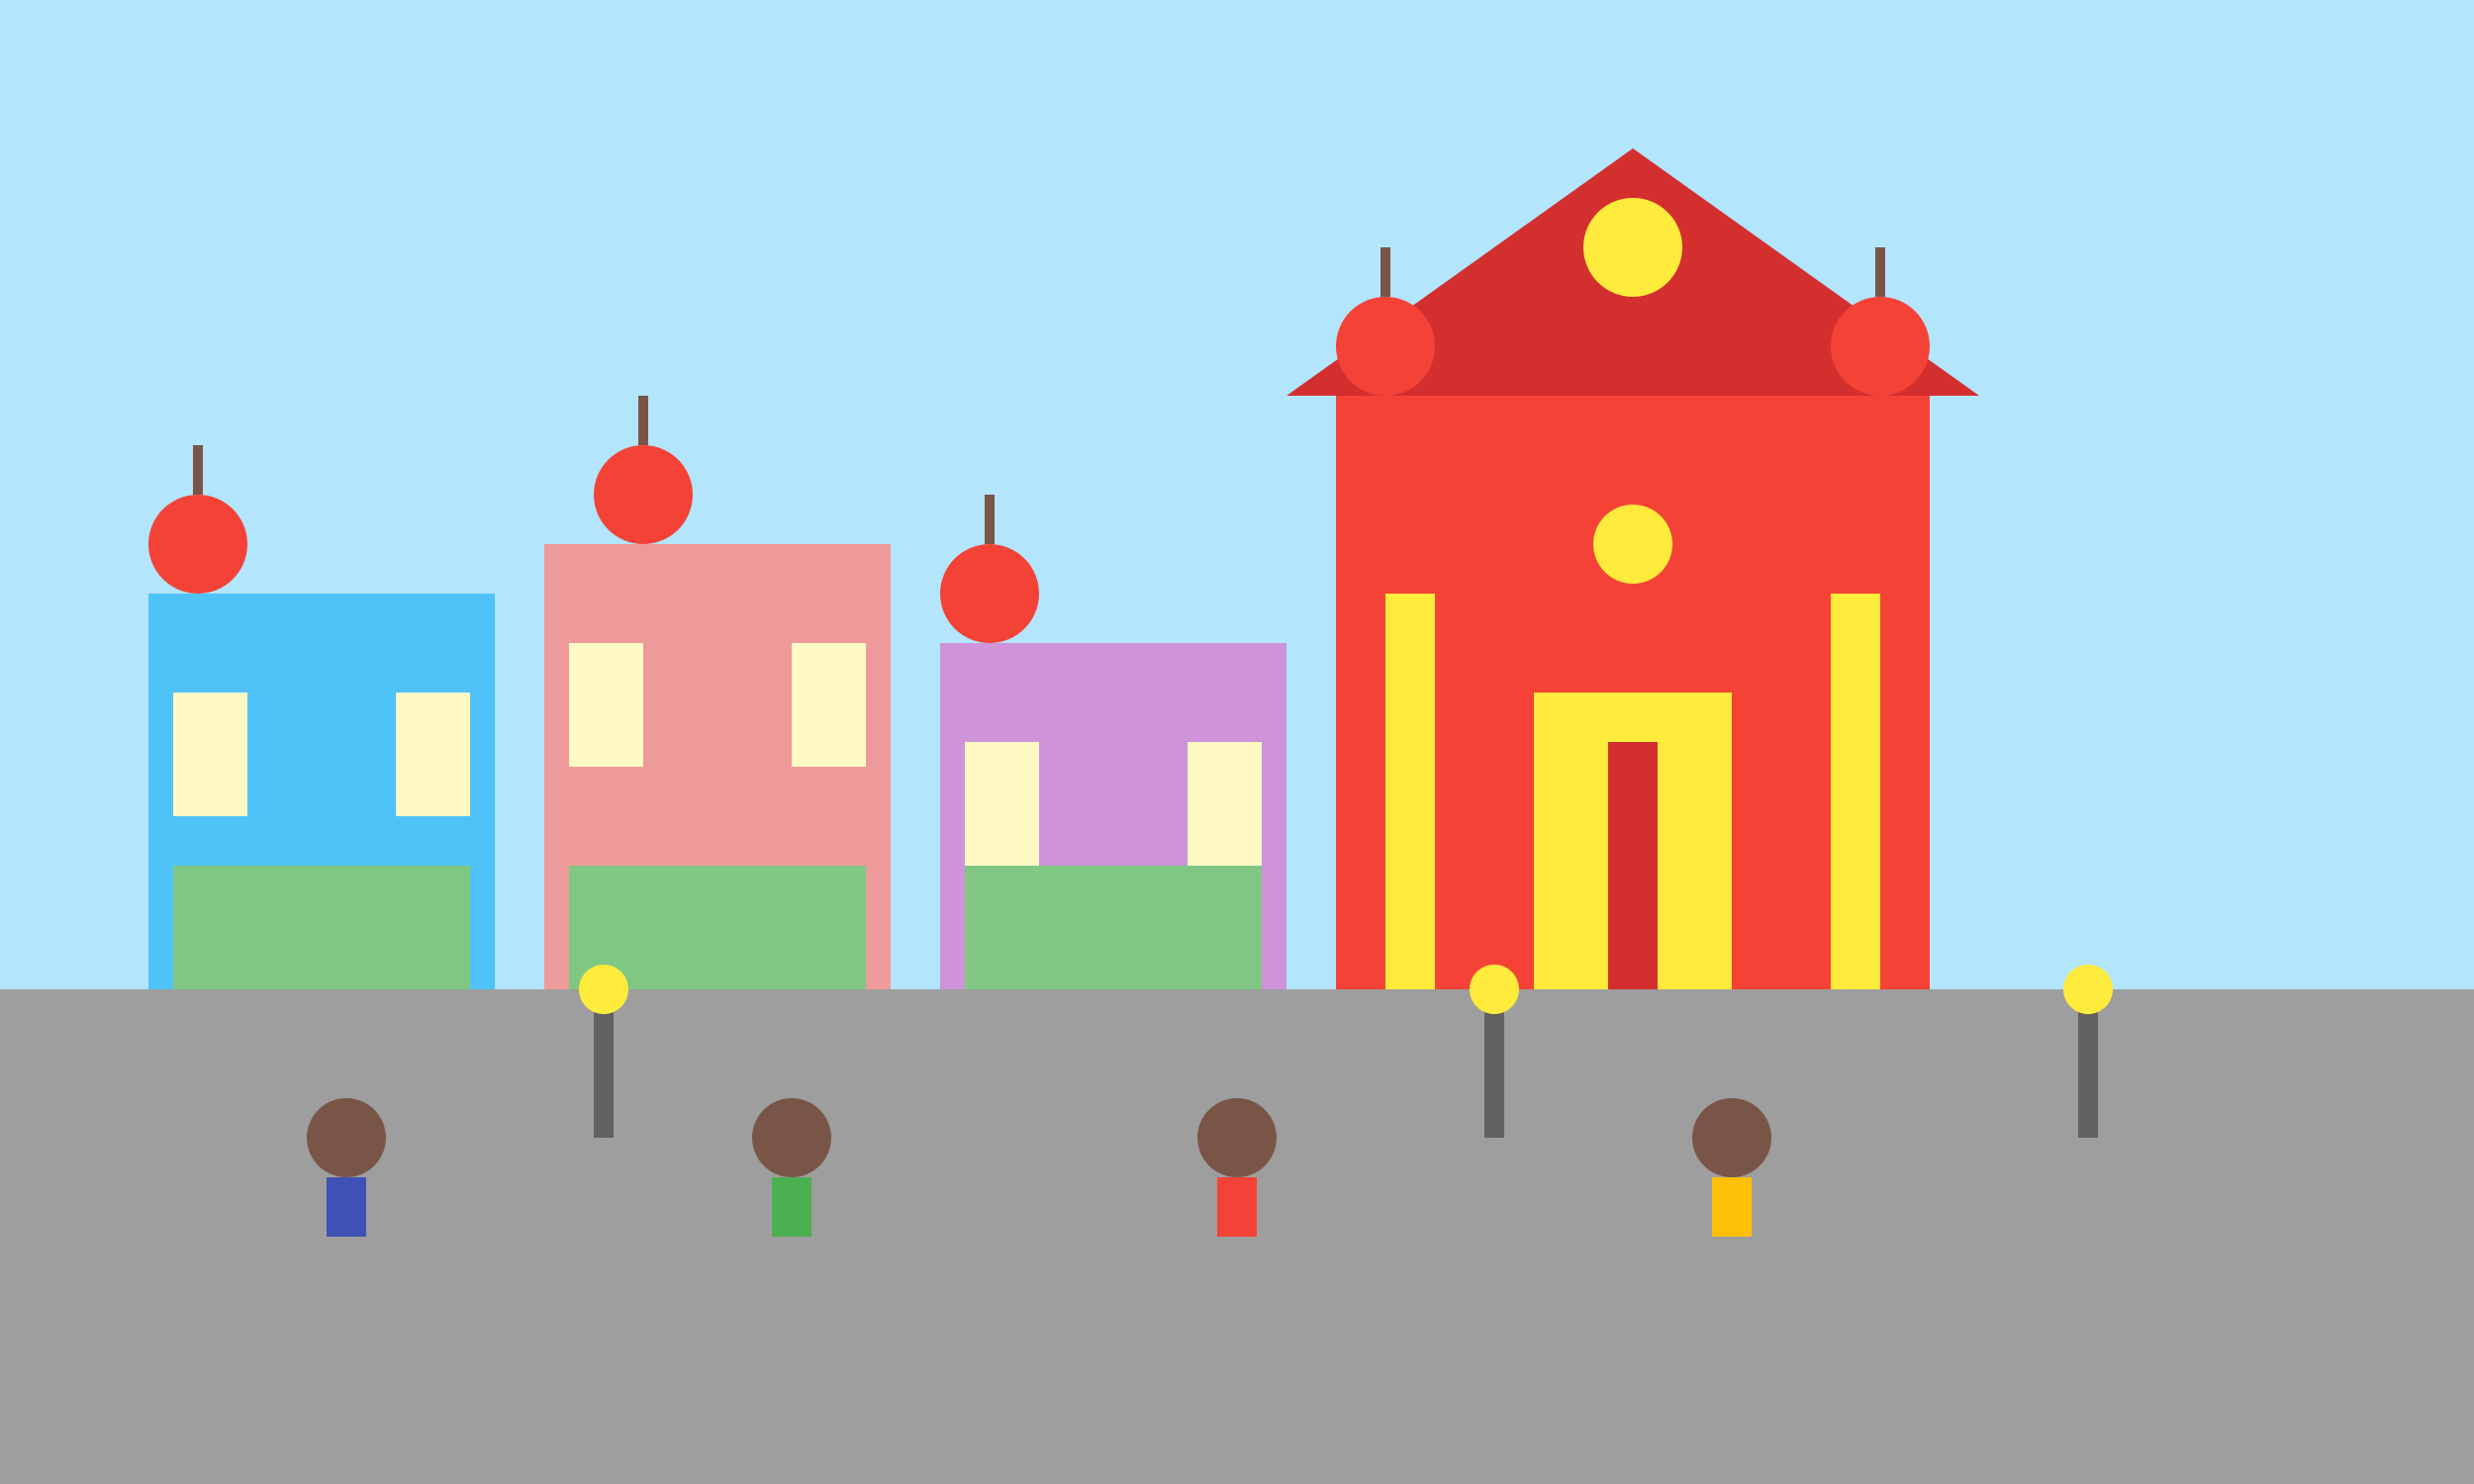
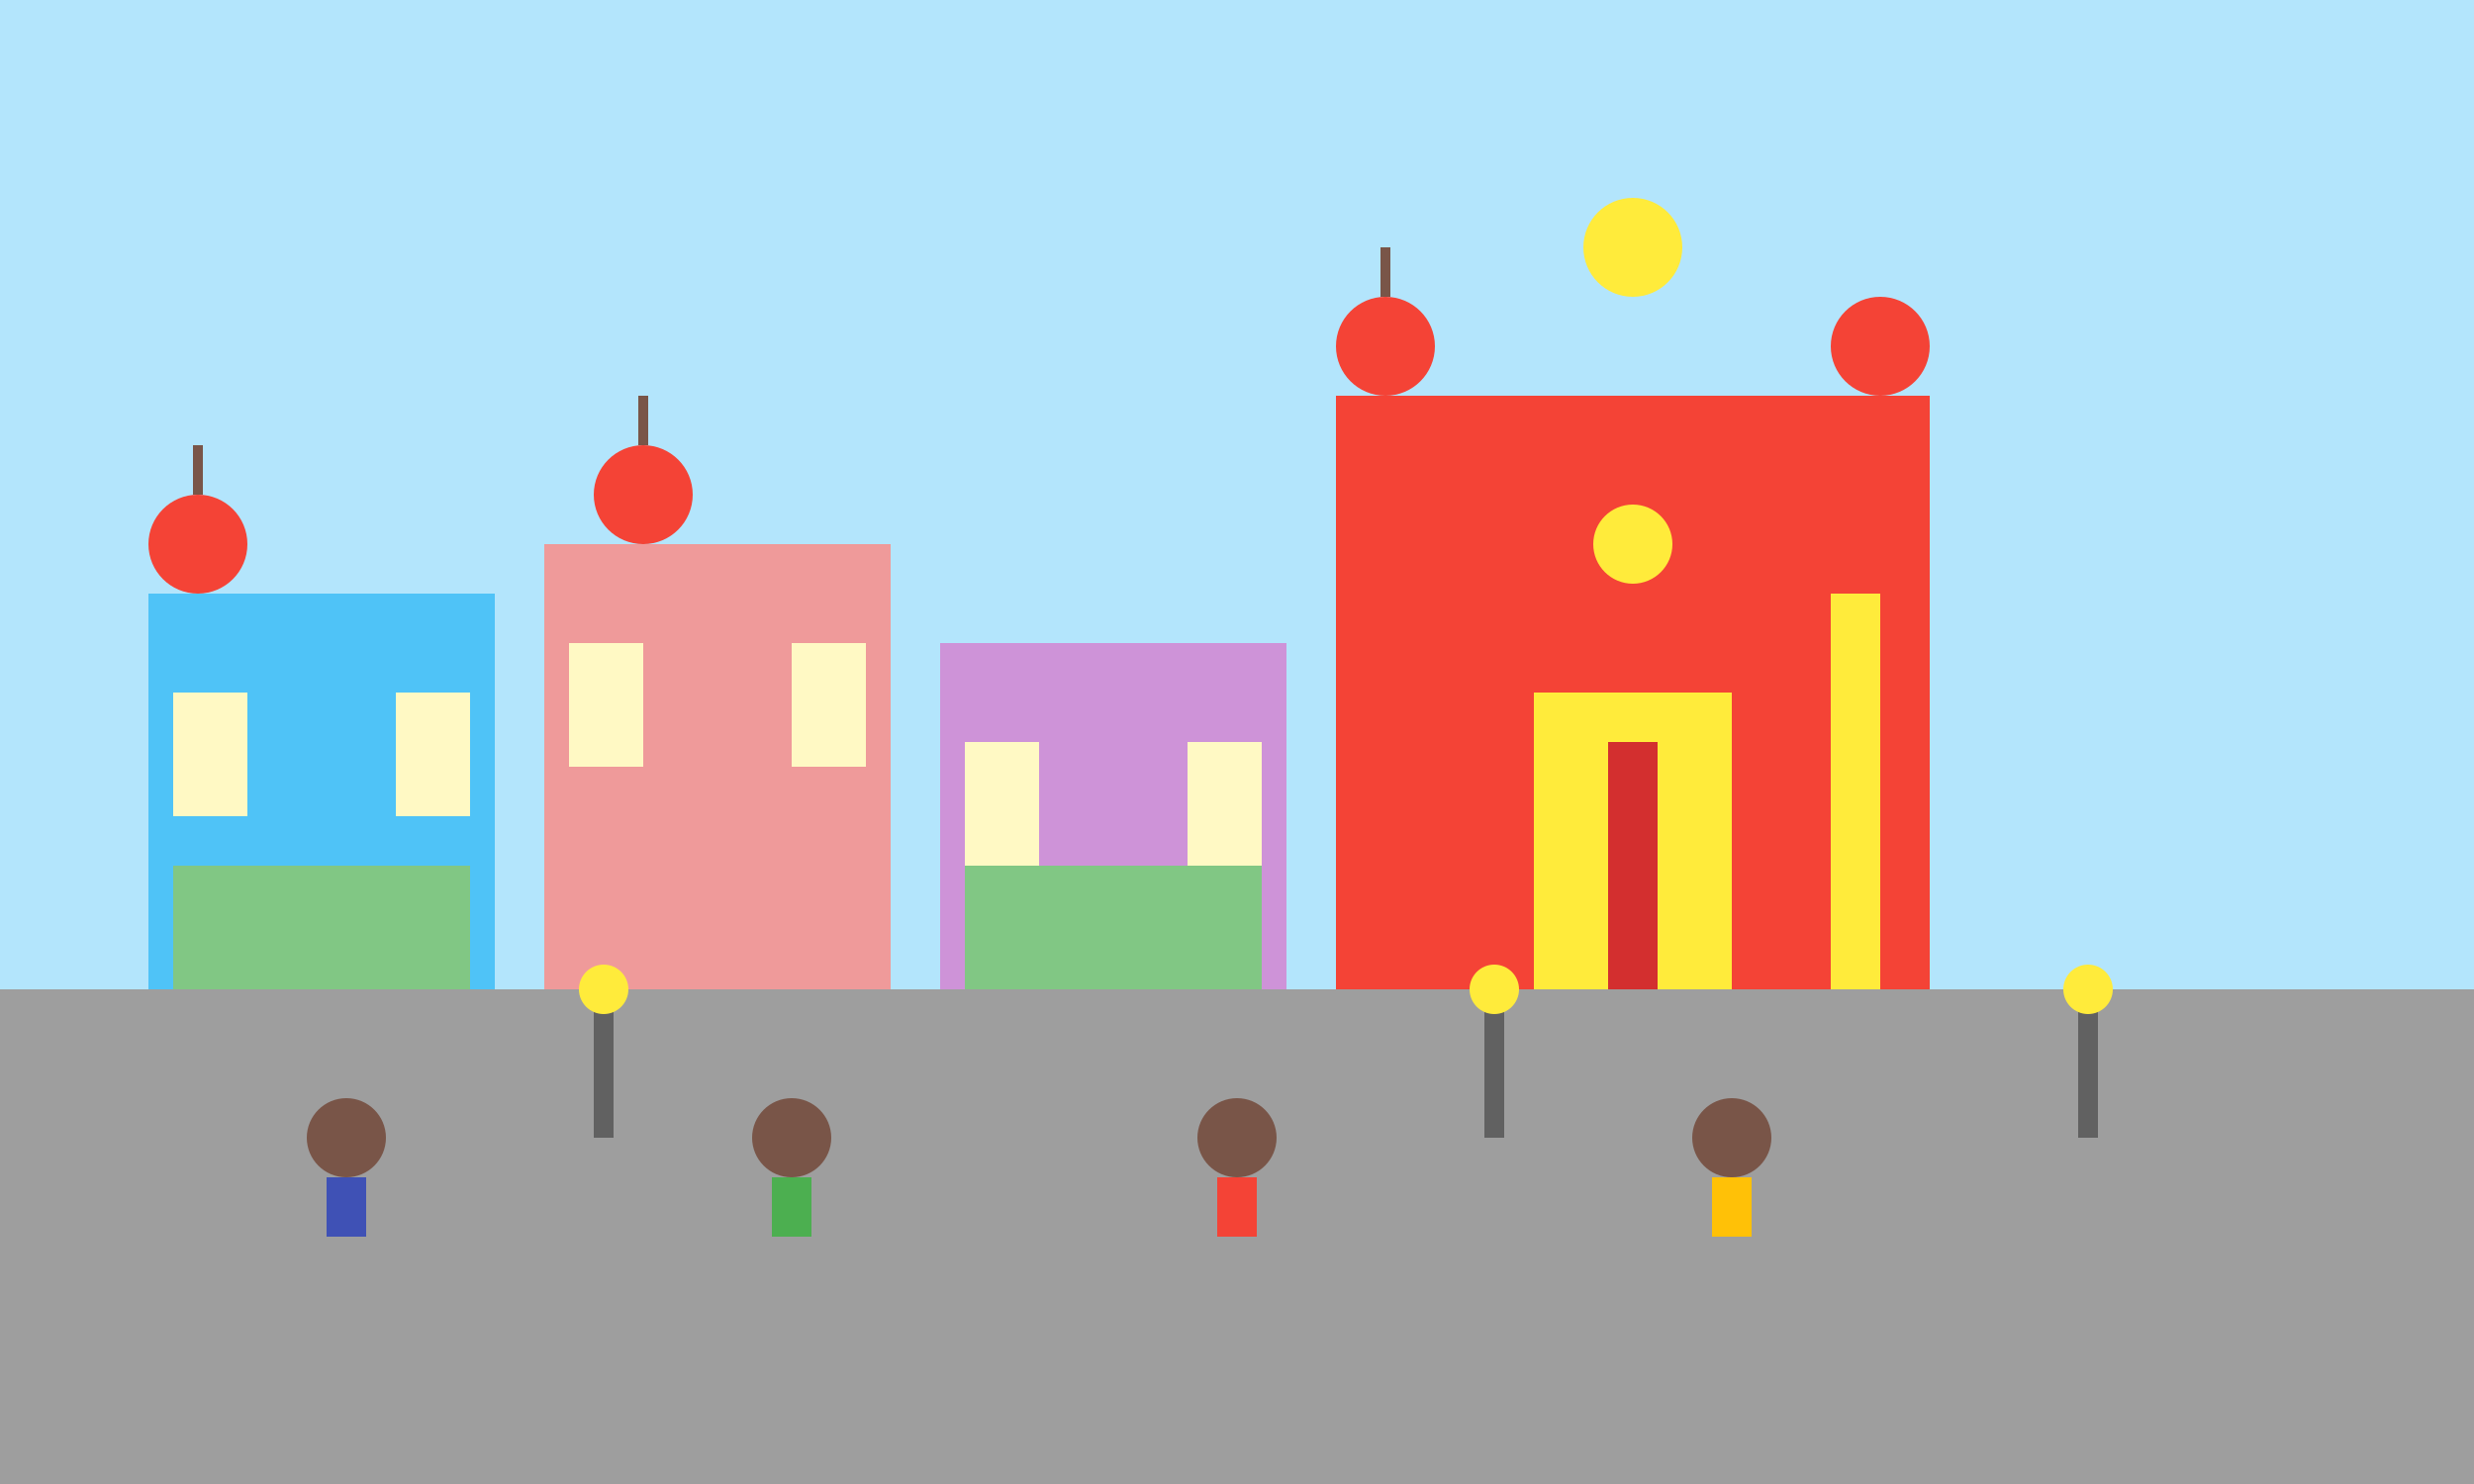
<svg xmlns="http://www.w3.org/2000/svg" width="500" height="300" viewBox="0 0 500 300">
  <rect width="500" height="300" fill="#B3E5FC" />
  <rect x="0" y="200" width="500" height="100" fill="#9E9E9E" />
  <rect x="270" y="80" width="120" height="120" fill="#F44336" />
-   <path d="M260,80 L400,80 L330,30 Z" fill="#D32F2F" />
+   <path d="M260,80 L400,80 Z" fill="#D32F2F" />
  <rect x="310" y="140" width="40" height="60" fill="#FFEB3B" />
  <rect x="325" y="150" width="10" height="50" fill="#D32F2F" />
-   <rect x="280" y="120" width="10" height="80" fill="#FFEB3B" />
  <rect x="370" y="120" width="10" height="80" fill="#FFEB3B" />
  <circle cx="330" cy="50" r="10" fill="#FFEB3B" />
  <circle cx="330" cy="110" r="8" fill="#FFEB3B" />
  <rect x="30" y="120" width="70" height="80" fill="#4FC3F7" />
  <rect x="35" y="140" width="15" height="25" fill="#FFF9C4" />
  <rect x="80" y="140" width="15" height="25" fill="#FFF9C4" />
  <rect x="35" y="175" width="60" height="25" fill="#81C784" />
  <rect x="110" y="110" width="70" height="90" fill="#EF9A9A" />
  <rect x="115" y="130" width="15" height="25" fill="#FFF9C4" />
  <rect x="160" y="130" width="15" height="25" fill="#FFF9C4" />
-   <rect x="115" y="175" width="60" height="25" fill="#81C784" />
  <rect x="190" y="130" width="70" height="70" fill="#CE93D8" />
  <rect x="195" y="150" width="15" height="25" fill="#FFF9C4" />
  <rect x="240" y="150" width="15" height="25" fill="#FFF9C4" />
  <rect x="195" y="175" width="60" height="25" fill="#81C784" />
  <circle cx="40" cy="110" r="10" fill="#F44336" />
  <line x1="40" y1="100" x2="40" y2="90" stroke="#795548" stroke-width="2" />
  <circle cx="130" cy="100" r="10" fill="#F44336" />
  <line x1="130" y1="90" x2="130" y2="80" stroke="#795548" stroke-width="2" />
-   <circle cx="200" cy="120" r="10" fill="#F44336" />
-   <line x1="200" y1="110" x2="200" y2="100" stroke="#795548" stroke-width="2" />
  <circle cx="280" cy="70" r="10" fill="#F44336" />
  <line x1="280" y1="60" x2="280" y2="50" stroke="#795548" stroke-width="2" />
  <circle cx="380" cy="70" r="10" fill="#F44336" />
-   <line x1="380" y1="60" x2="380" y2="50" stroke="#795548" stroke-width="2" />
  <circle cx="70" cy="230" r="8" fill="#795548" />
  <rect x="66" y="238" width="8" height="12" fill="#3F51B5" />
  <circle cx="160" cy="230" r="8" fill="#795548" />
  <rect x="156" y="238" width="8" height="12" fill="#4CAF50" />
  <circle cx="250" cy="230" r="8" fill="#795548" />
  <rect x="246" y="238" width="8" height="12" fill="#F44336" />
  <circle cx="350" cy="230" r="8" fill="#795548" />
  <rect x="346" y="238" width="8" height="12" fill="#FFC107" />
  <rect x="120" y="200" width="4" height="30" fill="#616161" />
  <circle cx="122" cy="200" r="5" fill="#FFEB3B" />
  <rect x="300" y="200" width="4" height="30" fill="#616161" />
  <circle cx="302" cy="200" r="5" fill="#FFEB3B" />
  <rect x="420" y="200" width="4" height="30" fill="#616161" />
  <circle cx="422" cy="200" r="5" fill="#FFEB3B" />
</svg>